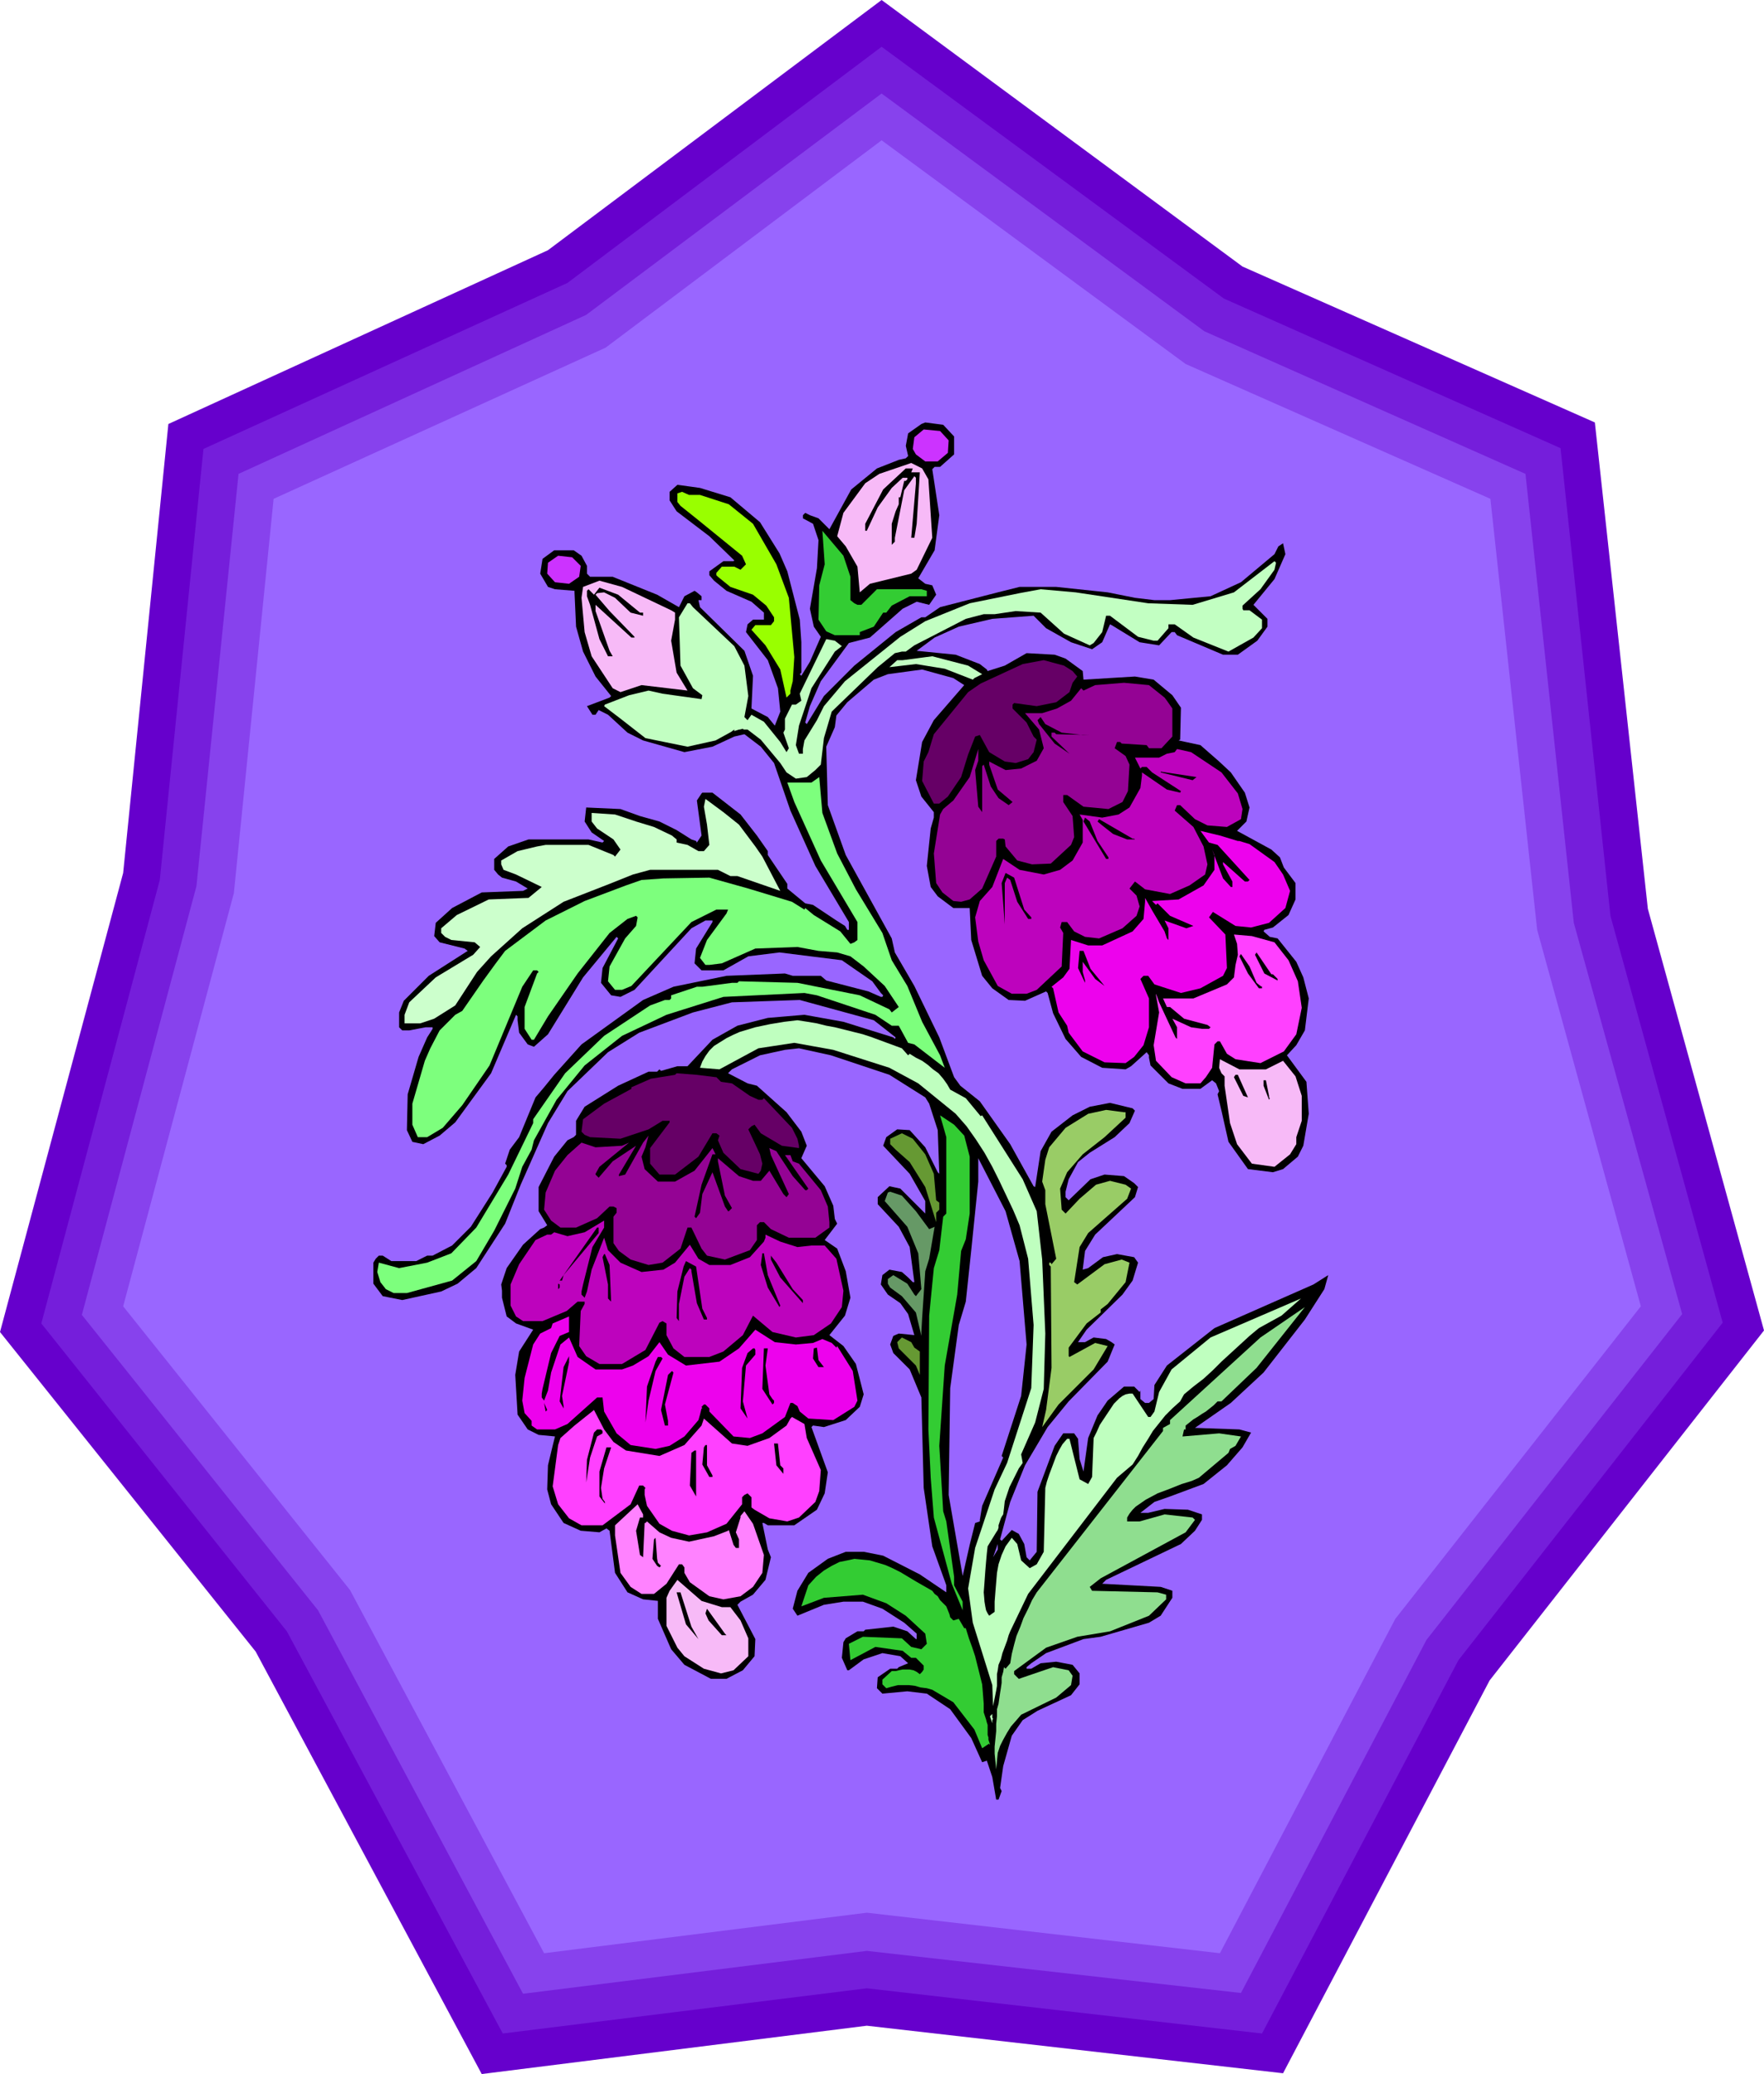
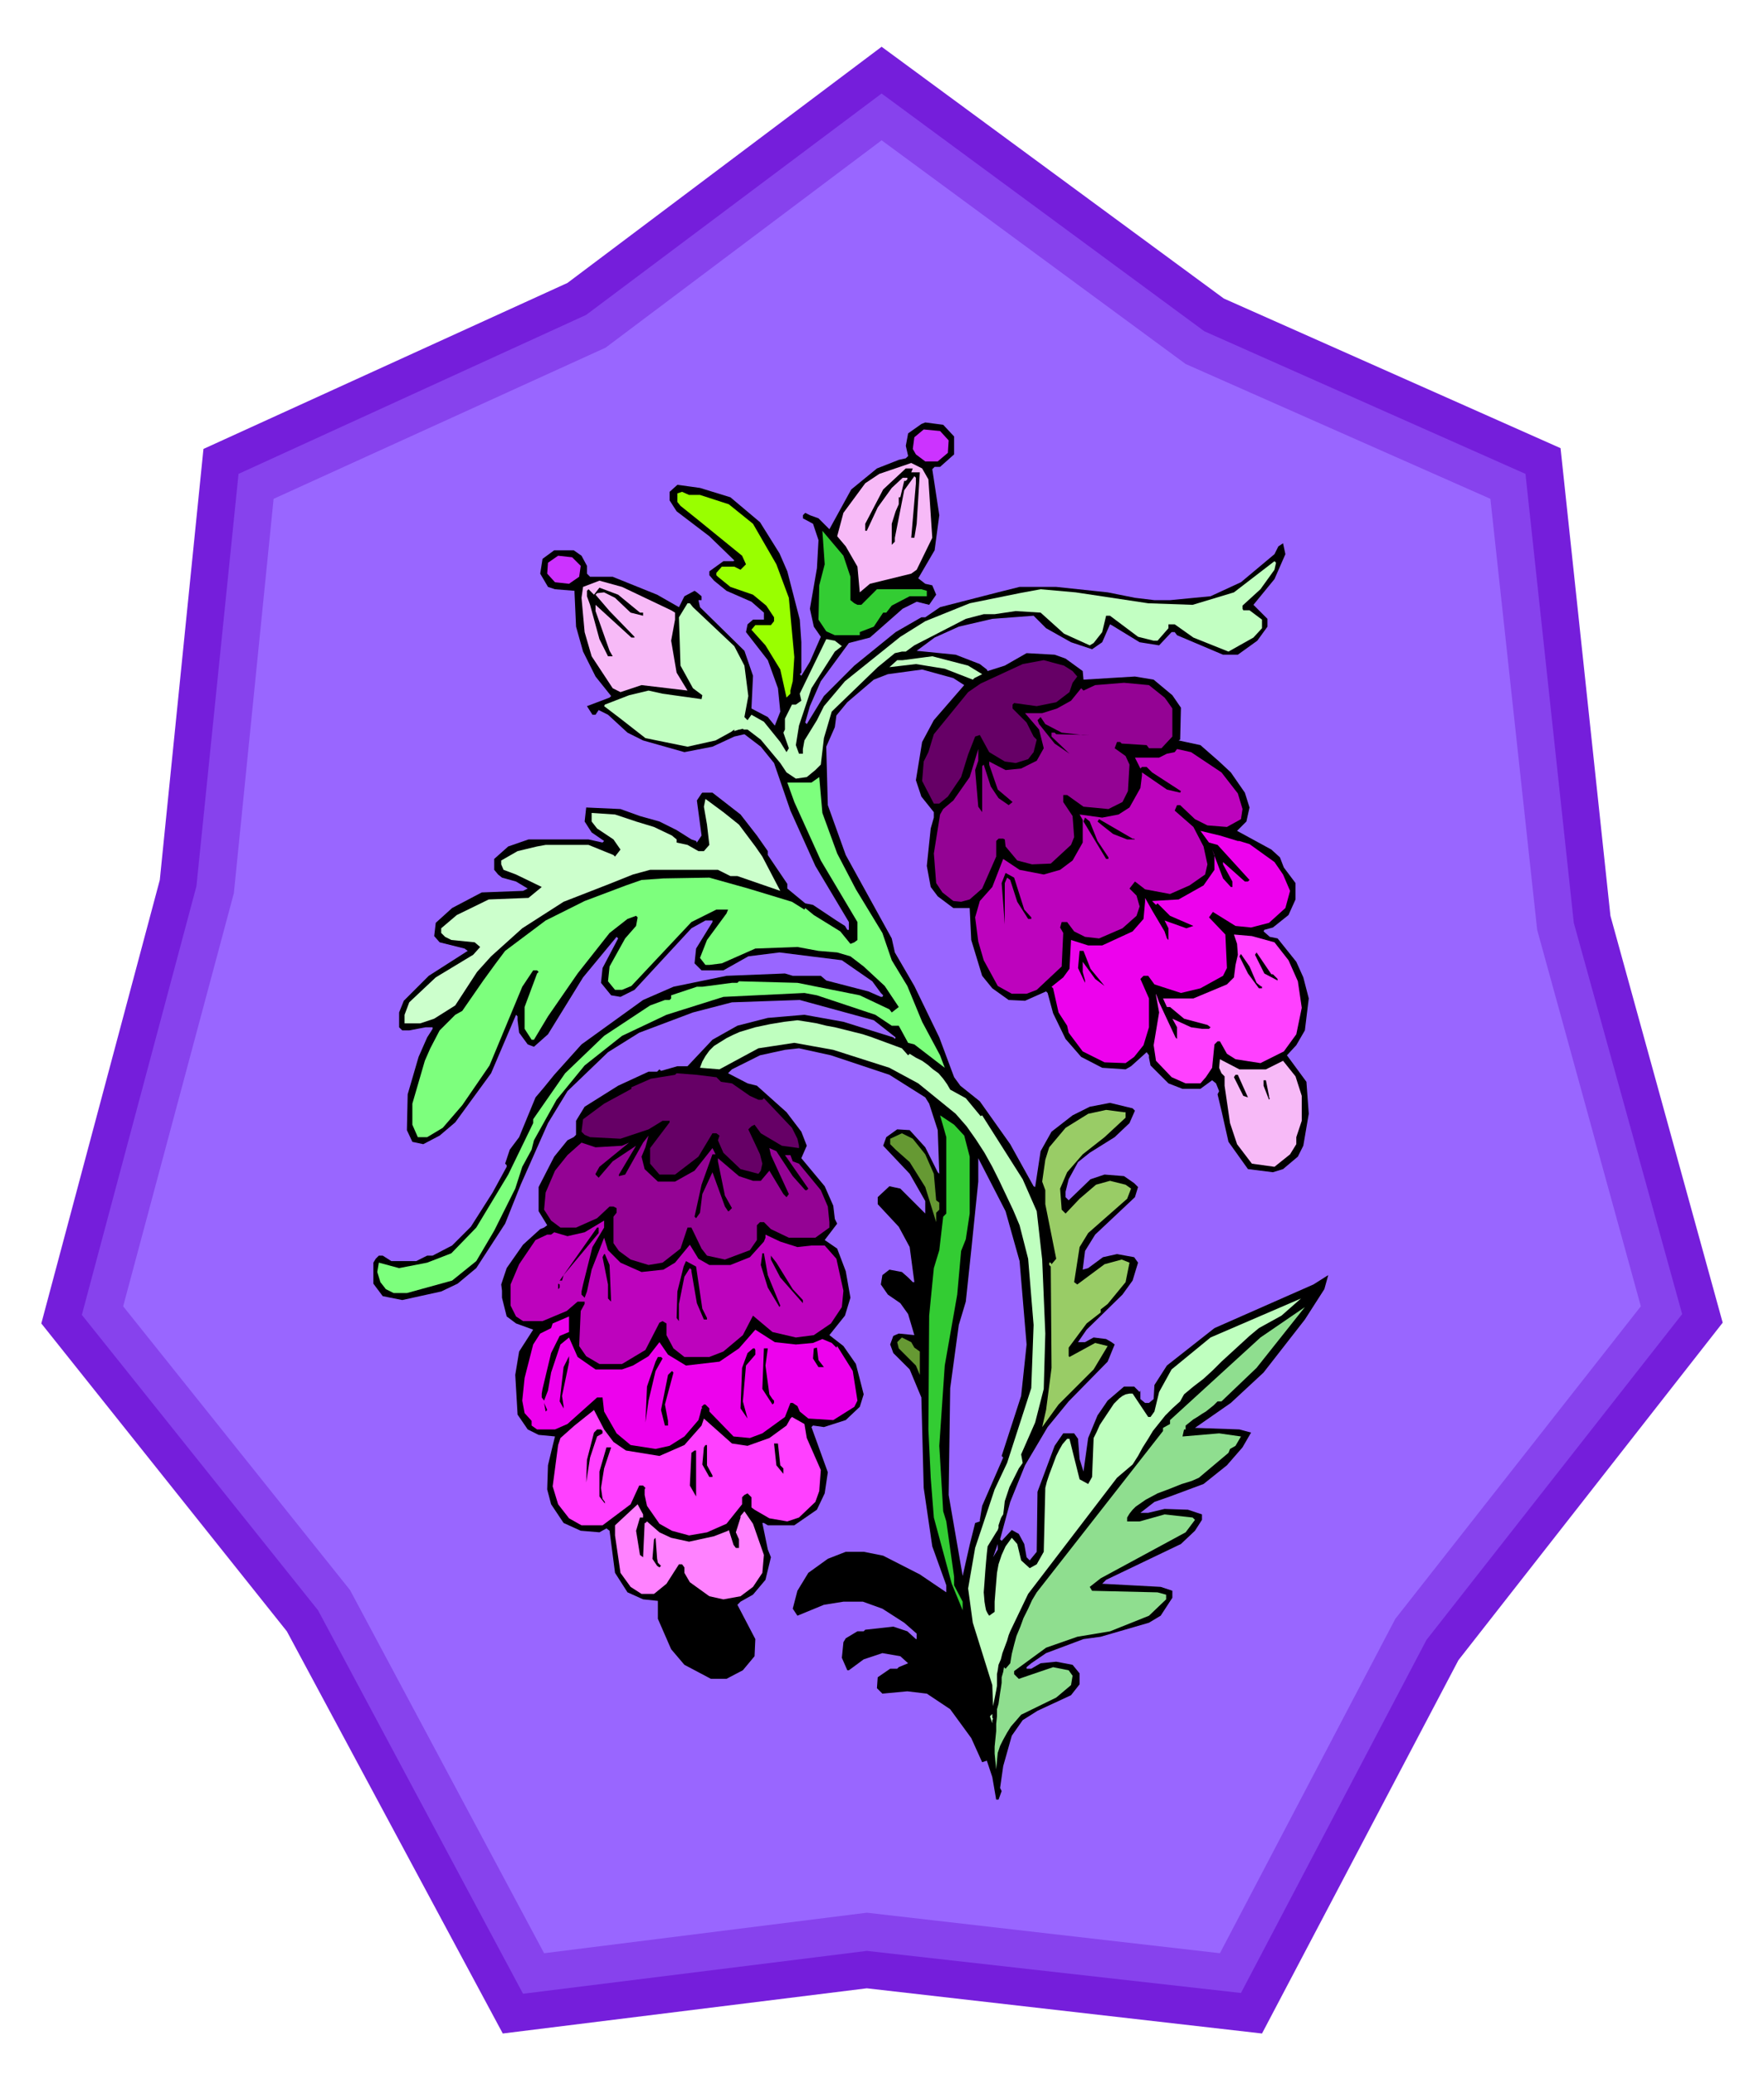
<svg xmlns="http://www.w3.org/2000/svg" width="7.539in" height="8.863in" fill-rule="evenodd" stroke-linecap="round" preserveAspectRatio="none" viewBox="0 0 2263 2661">
  <style>.pen1{stroke:none}.brush4{fill:#96f}.brush5{fill:#000}.brush6{fill:#c3f}.brush7{fill:#f7baf7}.brush9{fill:#3c3}.brush10{fill:#c2ffc2}.brush11{fill:#606}.brush12{fill:#940394}.brush13{fill:#bd03bd}.brush16{fill:#ed02ed}.brush17{fill:#ff40ff}.brush18{fill:#bfffbf}.brush21{fill:#693}</style>
-   <path d="m2114 1166 149 541-352 449-265 504-534-61-494 62-290-542L0 1709l158-589 58-576 487-223L1131 0l463 342 452 200 68 624z" class="pen1" style="fill:#60c" />
  <path d="m2002 575 64 600 144 522-339 433-252 479-507-58-467 58-277-516-315-395 152-569 56-553 467-213 403-303 439 323 432 192z" class="pen1" style="fill:#751edb" />
  <path d="m1545 425 412 183 62 576 139 502-328 418-238 453-480-54-441 55-263-492-303-379 147-550 54-529 446-204 379-284 414 305z" class="pen1" style="fill:#8742ed" />
  <path d="m1131 180 390 287 391 173 60 553 133 483-315 401-225 429-453-52-414 52-249-466-291-364 142-530 51-506 426-194 354-266z" class="pen1 brush4" />
  <path d="M1224 560v23l-18 16h-7l-3 3 9 59-6 45-21 36 9 7 9 2 5 12-9 13-16-4-18 9-42 37-27 7-36 49-14 32-6 21 2 2 22-36 39-39 53-43 33-19h5l19-13 74-19 28-7h47l66 7 35 7 25 3h20l52-5 39-18 43-36 5-10 6-4 3 14-14 32-27 33 18 18v10l-13 18-25 18h-19l-59-25-3-4h-4l-16 17-25-4-36-22-2-1-10 23-13 9-27-9-32-18-16-16-53 4-43 10-31 14-23 17 50 5 31 12 9 7 1 2 22-7 28-16 36 2 14 5 22 16 1 11 66-4 24 4 24 20 11 16-1 41-2 1 28 6 24 21 15 14 18 26 6 19-4 18-12 12 44 24 11 10 5 13 15 20v21l-9 20-20 16-11 3-1 2 8 7 10 2 24 30 9 20 7 27-5 41-11 19-12 13 25 34 3 41-7 41-7 14-19 16-13 4-32-4-25-35-9-40-5-21 2-4-4-10-5-4-15 11h-23l-18-7-23-23-2-10v-3l-3-4-20 18-7 4-30-2-27-14-20-23-16-33-7-26-2-2-27 12-21-1-21-15-13-16-14-46-2-41h-21l-20-15-9-12-5-27 5-48 4-14v-7l-16-20-7-21 8-49 15-28 39-45-14-9-40-11-44 6-18 7-34 29-14 17-2 15-11 25 2 75 23 64 59 107 4 18 25 43 32 66 19 51 8 11 25 20 39 55 30 54 2 1 7-46 14-25 27-21 22-11 26-5 29 7 3 3-7 16-19 18-32 20-15 12-12 22-4 16v7l4 4 28-27 18-6 25 2 13 9 5 5-4 13-51 48-13 21-3 24 7-2 19-14 18-4 22 4 5 7-7 23-13 18-46 45-11 16h9l11-6 16 2 7 4 4 3-9 22-50 51-27 33-29 49-19 47-13 48 2 2 13-14 9 5 7 13 3 17 4 4 9-11 1-77 22-59 11-16h14l5 7 2 26 5 16 6-43 12-29 13-19 21-18h13l7 7 1-2v11l6 5h5l6-5 1-18 16-25 61-48 127-56 19-12-5 18-25 39-53 68-42 39-46 32 57 2 15 4-11 19-20 23-30 24-43 16-20 7-18 14h10l21-5 30 1 18 6v7l-9 14-18 17-96 46-5 5 75 4 15 5v9l-15 23-15 9-62 18-22 3-48 18-19 13-6 5v2h6l12-7 20-2 21 4 9 11v14l-11 14-43 20-19 12-14 20-11 39-4 28 2 4-4 11h-3l-5-29-7-21-6 2-14-31-27-37-30-20-25-3-32 3-7-7 1-14 16-11h9l2-2 12-5-10-9-23-4-24 8-19 14h-2l-7-16 2-20 3-5 15-9h8l2-2 36-4 18 6 11 10h1v-7l-16-14-28-18-25-9h-25l-25 4-34 14-6-9 6-23 14-23 25-18 23-9h23l25 5 47 24 34 23v-9l-18-50-11-75-3-116-15-36-21-21-4-11 4-11 7-3 20 2-8-27-10-14-16-11-9-13 2-12 9-7 16 3 8 7 6 6h2l-6-45-14-26-27-29v-9l15-14 14 3 32 32v-16l-20-35-34-36 4-11 14-10 16 1 20 22 16 32 2 2-2-56-11-34-5-8-46-29-75-25-41-9-18 2-32 7-36 18-5 5 25 13 12 3 38 34 19 25 7 18-7 16 30 36 11 25 2 17 3 6-16 21 16 11 11 29 6 34-7 23-20 25 18 14 16 23 10 39-5 16-18 17-28 9-14-2-2 2 21 58-4 27-10 21-29 20h-34l-5-3h-2l7 34 4 10-7 29-16 19-16 9-4 4 23 44-1 22-15 18-21 11h-20l-34-18-17-20-17-39v-23l-19-2-20-9-16-25-7-54-4-3-9 5-24-2-22-10-16-24-5-19 1-31 6-25 3-12-21-2-14-7-13-19-3-51 5-30 18-28-22-8-12-9-6-24v-9l-1-8 7-21 21-30 22-20 5-2 4-3-11-18v-31l20-39 17-21 8-4 3-3v-18l11-18 43-27 39-18h11l3-3 2 2 21-6h13l32-34 32-18 39-10 47-4 50 9 64 20 2 2 1-2-28-22-95-26-87 3-50 13-69 26-40 25-52 50-25 41-35 79-20 50-37 57-24 20-21 10-50 11-25-5-12-16v-27l3-5 2-2 2-2h5l11 7h32l14-7h7l25-13 24-24 28-44 18-33v-2l-2-2 6-18 12-16 21-51 11-13 13-16 35-39 79-57 39-17 68-14 75-3 10 3h36l7 6 54 14 16 7h2l1-2-3-3-11-15-39-27-80-10-40 5-32 18h-28l-9-9 2-19 21-34v-2h-9l-18 10-73 79-18 9-12-2-13-16 2-19 20-38-2-2-43 52-45 73-18 16-8-3-11-15-2-16v-5l-2-2-32 75-46 63-20 17-21 11-14-3-7-15 1-46 14-48 11-25 7-11v-2h-9l-21 4h-9l-4-4v-19l6-15 32-32 50-32-4-3-32-8-7-8 2-17 21-19 38-20 53-2 6-3-15-9-18-5-5-4-5-6v-14l18-16 26-9h77l18 4 2-2-16-11-9-14 2-18 44 2 25 9 25 7 22 11 19 12 6 2 1 2 6-9-6-45 6-9 1-1h13l36 28 21 27 14 20v5l25 37v6l23 19 10 2 30 20 11 7 3 5h2v-10l-43-72-32-71-21-61-17-21-21-16-13 3-28 13-36 7-53-15-20-10-25-23-12-6-4 6h-4l-7-11 29-11 2-2-20-25-16-32-9-32-2-44v-2l-25-2-9-3-10-17 3-19 15-11h25l10 7 7 13v10l4 4h29l57 23 28 16 7-14 13-7 3 2 6 5v5h-4l2 9 57 56 11 32-2 42 21 11 9 11 7-18-3-30-13-36-28-36 2-10 7-6h14v-9l-16-14-32-14-16-13-6-7v-5l18-13h13l1-1-32-31-42-32-9-14v-11l10-9 29 4 39 12 38 32 25 40 10 23 16 62 2 29v39l-2 2 2 2 11-18 14-32-9-13-5-23 9-52 2-36-7-21-13-7v-4l3-3 6 3 11 4 14 14 28-51 33-27 28-11 9-2 3-3-3-13 3-16 17-12 5-2 23 3 14 15zm84 1058 9 107-7 66-25 77 2 2-27 62-3 18v2l-6 2-7 28-9 40-18-104 2-137 11-81 9-30 7-66 9-88v-30l35 68 18 64z" class="pen1 brush5" />
  <path d="m1217 565-1 16-13 11h-16l-12-9-4-7 2-15 12-10 21 2 11 12z" class="pen1 brush6" />
  <path d="m1191 615 5 75-20 41-7 5-53 13-13 11-3-33-15-26-11-13 8-30 28-38 18-12 41-14 14 7 8 14z" class="pen1 brush7" />
  <path d="M1169 606h11l-4 66-3 18h-4l6-70v-7l-2-2-13 18-12 61v5l-4 4v-27l5-16 4-9v-9h2l5-21h2l2-2v-2h-6l-14 13-18 25-14 30h-2v-9l23-44 29-27h9l-2 5z" class="pen1 brush5" />
  <path d="m898 635 37 12 31 25 30 52 16 43 7 76-2 31-3 12v4l-5 5-8-36-19-31-18-20 5-6h20l4-5v-5l-10-15-17-14-29-10-16-13-2-2v-3l7-8h16l8 4 7-7-5-11-59-48-20-16-4-5v-11l6-2 9 4h14z" class="pen1" style="fill:#9f0" />
  <path d="M1091 740v30l5 4 4 2h5l20-20h57l7 2v7h-22l-23 12-7 9h-4l-12 18-18 7v4h-32l-11-5-10-15 1-44 7-27-3-43 27 32 9 27z" class="pen1 brush9" />
  <path d="m745 726-2 14-13 9-18-2-10-11 1-14 13-9 18 2 11 11z" class="pen1 brush6" />
  <path d="m861 783 5 3v9l-5 27 7 41 14 23-59-7-27 9-10-5-27-41-9-31-4-44 2-14 21-8 29 8 63 30z" class="pen1 brush7" />
  <path d="M821 786h4v4l-16-4-20-19-14-7-9 1-2 2 18 21 32 33v1h-4l-46-42v8l18 51 4 7h-6l-11-22-12-44-4-11v-7l2-2 7 7 7-9 24 9 28 23z" class="pen1 brush5" />
  <path d="m1260 865-10 5-2 2-36-14-37-6-34 4 10-9h7l38-5 46 12 18 11z" class="pen1 brush10" />
  <path d="m1376 861 6 7-6 8-4 12-17 13-25 5-29-4-2 2v5l18 18 9 18 4 4-4 16-7 9-16 5-14-2-20-12-12-22-6 2-9 23-9 29-17 25-11 9h-7l-15-29 2-25 6-12 7-23 44-54 16-11 54-25 27-5 26 7 11 7z" class="pen1 brush11" />
  <path d="m1494 895 3 4 7 10v36l-14 15h-16l-3-4-32-2-2-2h-4l-3 8 14 10 5 11-2 34-7 14-18 9-32-3-21-15h-5v9l12 18 2 27-4 10-26 24-24 1-19-5-15-18-1-9-2-1h-6l-3 3v20l-18 41-16 14-11 3-10-1-14-11-8-12-3-38 8-50 4-7 13-11 21-30 11-36v15l-4 12 4 47 5 7v-59l2-2 9 28 10 15 13 9 5-4-19-16-11-32v-4l21 11 20-2 20-10 9-16-6-24-18-21h22l19-6 18-10 13-16 3 3 15-7 37-3 32 3 20 16z" class="pen1 brush12" />
  <path d="m1362 940 27 3h9l-43-1-2-2h-4v5l23 22-19-13-20-25-2-5 4-4 6 9 21 11z" class="pen1 brush5" />
  <path d="m1567 991 21 27 6 20-2 13-18 10-25-2-16-8-19-18h-4l-3 7 24 21 13 25 5 23-3 13-20 14-25 11-32-6-9-7-4-3-7 9 9 9 4 14-4 12-18 16-30 13-18-2-14-7-9-12h-7l-2 7 4 7-2 43-32 30-13 5h-19l-18-10-18-33-7-24-4-31 6-21 16-18 14-36 21 14 31 6 21-6 16-12 13-23v-29l-4-7 29 4 21-4 14-9 14-25 2-16v-4l32 22 17 4 1-2-37-24-7-7h-6l-2 2-7-14h31l10-5 10-2 3-4 18 4 39 26z" class="pen1 brush13" />
-   <path d="m1530 1001-41-10v-1l46 7-5 4z" class="pen1 brush5" />
  <path d="m1074 1095 24 46 34 56 12 35 20 33 19 46 23 43 6 16-39-30-8-2-12-22h-9l-21-14-75-25-16-3-104 5-73 23-57 27-48 38-36 44-29 52-3 12-12 22-9 28-27 54-23 39-31 25-58 16h-17l-10-5-7-9-4-13 2-12 26 7 36-7 31-12 32-33 41-68 32-66v-5l41-59 50-48 59-39 19-7h6l2-2v-4l33-11h7l38-5h7l2-2 75 2 80 16 38 18 3 4 9-7-18-27-27-25-17-13-17-5-24-2-27-5-54 2-43 19-16 2h-5l-7-9 9-23 25-34 2-5h-15l-32 16-77 82-12 5h-9l-9-11 2-19 20-36 14-16 2-11-2-2-11 4-23 18-41 52-38 55-18 30h-3l-9-14v-28l16-43 2-2-2-2h-5l-14 21-42 101-35 51-25 29-20 12h-12l-7-16v-27l16-55 7-16 12-23 20-20 9-5 27-39 16-22 12-16 52-39 50-25 53-20 20-7 28-2 59-1 50 14 56 17 16 10 1-2 11 9 34 21 13 16 5-2 4-3v-23l-47-79-34-75-9-25h31l10-7 4 46 19 52z" class="pen1" style="fill:#7dff7d" />
  <path d="m948 1058 21 28 9 13 23 44-55-19h-9l-16-8h-87l-22 6-30 12-59 23-53 34-40 36-18 20-28 43-27 17-18 6h-20v-11l6-16 34-32 48-29 9-10-7-6-30-3-8-4-5-5v-6l20-17 41-20 51-2 17-14-33-16-16-6-3-7v-5l21-12 25-6 11-2h55l32 13 2 2 7-9-9-13-21-14-7-9v-11l30 2 27 9 23 7 23 11 6 5v4l14 3 14 8h7l7-8-3-26-4-23 2-10 23 17 20 16z" class="pen1" style="fill:#cfc" />
  <path d="m1408 1079 14 21v2h-3l-29-48 2-5 6 5 10 25zm47-3 1 1h-10l-18-7-14-11-6-5 2-3 43 25h2z" class="pen1 brush5" />
  <path d="M1588 1079h2l13 4 32 23 11 16 9 21-6 22-21 19-23 6-20-2-29-18-5 7 21 22 2 43-5 10-29 16-25 6-34-11-8-11h-6l-4 4 11 25v37l-7 23-12 15-11 8-27-1-28-14-18-24-2-9-11-17-7-31-2-2 15-12 8-11 2-37 22 7h18l39-18 14-16 2-22v-5l9 16 16 27 3 9 2 2v-15l-5-10 28 10 9-3-30-13-16-16-2 2-5-5 34-2 32-18 14-20v-19l-3-7 14 37 10 11h2v-7l-12-22v-3l28 25h4l2-2-41-45-11-3-11-15 25 6 23 7z" class="pen1 brush16" />
  <path d="m1314 1167 9 10v2h-4l-14-22-9-28-4-3-3 7v53l-4-53 5-13 11 6 13 41z" class="pen1 brush5" />
  <path d="m1635 1209 18 23 12 27 5 34-7 34-16 22-30 15-32-5-11-7-9-16h-3l-4 4-3 30-8 12-7 8h-19l-18-8-20-21-3-20 7-42-4-22v-2l4 11 21 45 2 2v-15l-6-11 24 11 14 2h9l2-2-4-3-30-8-18-15h-4l-5-11h39l43-18 9-9 2-16 3-13-1-14-4-12 23 2 29 8z" class="pen1 brush17" />
  <path d="m1399 1243 18 22-12-9-16-22v13l3 11v3l-9-19 2-22h5l9 23zm234 7 6 6v2l-17-9-12-24 2-3 19 28h2zm-21 11 5 4 2 1v2h-4l-14-19-11-22 2-3 11 16 9 21z" class="pen1 brush5" />
  <path d="m1270 2202 3-3v5l1 1-1 2v4l-3-9z" class="pen1 brush18" />
-   <path d="M1269 2238v-1l-9 6-10-24-27-35-27-16-7-2-8-1-7-2-8-1h-14l-8 2-7 2-5-5v-6l12-11h5l4-1 5-1h9l5 1 4 2 4 3 3-3 2-3v-5l-2-2-2-2-3-3-3-3h-6l-11-9-35-5-32 17-2-21 18-9 50 2 12 11 13 3 7-7-2-13-25-23-25-16-30-11-50 4-29 11 9-27 10-11 10-8 10-6 10-5 10-2 9-2 10 1 10 1 10 3 10 3 9 4 10 5 20 12 21 12 3 4 4 3 3 5 4 4 4 4 2 5 2 5 1 4 4 4 7-2 7 12h2l4 13 4 11 4 12 3 12 3 12 3 12 1 12 1 13v11l1 3 1 3 1 3 1 4 1 3v13l1 3v3l1 3 1 3h-1z" class="pen1 brush9" />
  <path d="m1288 2139 2 2 6-7 2-12 3-12 3-11 5-12 4-11 6-12 5-11 6-10 162-207v-4l9-5v-5l116-106 57-39-62 78-45 43h-5l-5 5-5 4-5 4-5 3-6 4-5 3-5 4-5 4v5h-2l-2 9 47-4 28 4-7 12-7 4-2 5-38 32-9 4-13 4-15 6-16 6-15 8-13 9-4 4-4 5-3 5v5h16l32-9 36 4 3 3-12 16-109 59-14 11 3 5 84 2 11 3v6l-22 21-50 20-42 7-40 14-41 30v4l6 6 44-15 20 4 5 7-2 12-19 16-45 22-6 7-7 8-5 8-5 9-4 8-3 9-1 10-1 11-1-10-1-10v-9l1-10 1-10v-9l1-10v-9l2-7 1-7 1-7 1-6 1-7v-7l2-7 1-6z" class="pen1" style="fill:#8fde8f" />
  <path d="m1119 1331 38 14 8 9 2-2 8 5 8 4 7 5 7 6 7 5 6 7 5 7 4 7 20 11 19 23 2-1 52 82 18 41 7 62 4 95-2 71-11 43-18 41 2 11-5 7-4 8-4 8-4 8-3 9-3 9-1 9-1 8-2 3-1 2-1 3-1 3-1 3v3l-1 3-2 3-11 18-1 9-1 11-1 12-1 14-1 13 1 12 1 6 1 5 2 4 2 3 7-5v-13l1-13 1-12 1-12 2-11 4-12 5-11 8-11 7 8 5 21 11 10 9-5 9-16 2-82 2-8 3-9 3-8 3-8 3-8 4-8 4-7 6-7h3l13 52 11 6 5-9 2-50 4-8 4-9 6-9 6-9 6-9 7-7 4-3 4-2 5-1h4l20 30h3l5-7 6-25 16-29 50-41 116-50-25 22-29 16-12 10-12 11-12 11-12 11-11 11-12 11-13 10-12 10-5 9-10 9-9 9-8 10-8 10-6 10-7 11-6 11-7 11-20 17-114 149-23 48-2 5-2 7-3 8-3 8-2 8-3 7-1 7-1 5v15l-1 6-1 5-1 5-1 5-1 5-1-27-25-80-6-44 9-52 25-75 16-34 31-96 3-81-7-85-11-43-8-19-9-19-9-19-9-18-10-18-11-17-12-17-14-16-48-39-37-20-72-23-50-9-46 7-50 27-25-2 3-8 4-7 5-7 6-6 8-5 8-5 8-4 9-4 20-6 19-4 18-3 17-2 13 2 12 2 12 3 11 2 12 3 12 3 12 3 12 4z" class="pen1 brush18" />
  <path d="m1624 1372 22-11 16 20 8 25v32l-7 21v9l-8 13-20 16-29-4-19-25-9-27-7-48v-12l-4-4-3-7 1-11 25 13h34z" class="pen1 brush7" />
  <path d="M918 1382h1l6 6 14 2 23 16 11 5h5l2-2 36 38 7 14 2 9v3l-22-3-27-16-8-11-4 2-4 4 15 32 3 12-2 9-3 4-23-6-22-21-7-16 2-6-4-3h-5l-18 30-30 23h-20l-12-14v-20l25-33v-2h-9l-18 11-36 12-39-2-7-3-4-4 2-16 27-20 35-19v-2l25-11 31-5 2-2 26 2 24 3z" class="pen1 brush11" />
  <path d="m1601 1408-6-2-12-24 2-3h3l13 29zm27-2v2l1 1-1 2-7-18v-7h3l4 20z" class="pen1 brush5" />
  <path d="M1444 1427v7l-27 25-28 22-20 23-9 21 2 27 5 5 18-19 21-18 18-5 20 5 7 5-5 13-50 44-11 18-7 45 4 3 35-26 22-6 10 4-5 25-23 28-9 7v4l-18 14-23 31v11l1 1 33-18 16 4-18 30-45 45-21 29 5-22 7-54-1-130-2-2v-3h2l1 2 6-7-14-70v-18l-4-11 4-28 5-16 21-25 29-18 23-5 23 3h2z" class="pen1" style="fill:#9c6" />
  <path d="m1237 1457 7 27v73l-5 33-6 15-5 56-16 91-7 103 5 84 4 13 10 71v11l11 21v11l-14-34-23-85-4-51-3-62 1-146 6-61 7-23 5-43 4-4v-98l-8-28 18 12 13 14z" class="pen1 brush9" />
  <path d="m1187 1481 11 25 3 34 4 3v9l-4 4v12l-14-45-20-32-18-16-7-7v-7l15-7 14 7 16 20z" class="pen1 brush21" />
  <path d="m823 1484 4 16 17 16h22l25-14 23-29 4 8h-4l-14 39-9 41 2 2 5-7 3-24 13-28 16 44 4 6h1l4-4-9-16-9-44v-4l27 23 18 6h10l11-13 18 30 4 4 3-4-23-50-2-9 9 4 21 32 16 18h2l2-2-30-43h7l3 8 8 3 28 34 9 21 2 20v7l-18 13h-34l-23-11-9-9h-5l-4 4v19l-9 13-32 12-23-5-7-9-13-27h-5l-9 27-23 18-18 3-23-7-15-11-7-10v-34l4-5v-6l-4-2h-5l-16 15-27 12h-20l-12-9-9-14 2-22 12-28 16-20 18-16 18 6 34-2 9-4-38 31-5 9v1l4 4 18-21 30-20-22 37v2l8-2 23-41 7-9-4 15-5 12z" class="pen1 brush12" />
-   <path d="m1175 1554 17 23 7-3-7 41-5 16-4 60-1 18v5l-7-30-18-21-15-11-3-5v-6l7-5 18 11 9 14 2 2 7-9-4-46-14-34-29-33 4-11 3-1 15 5 18 20z" class="pen1" style="fill:#696" />
  <path d="m760 1600-12 48-2 9v4l4 4 3-8 6-28 16-41 5 16 16 16 27 12 28-3 15-9 19-23 11 18 14 8h27l25-10 18-20 2-5v-4l19 9 22 7 18-2h17l15 17 9 41-2 21-14 21-22 15-23 3-30-7-25-21-13 25-25 21-18 7h-32l-14-11-9-17v-15l-5-3-4 2-18 35-30 18h-29l-17-10-9-13 2-45 5-9v-3h-9l-14 12-31 13h-25l-9-6-7-14v-27l11-26 21-31 15-7h5l4-3 17 5 22-5 25-15v9l-15 25z" class="pen1 brush13" />
  <path d="m768 1582-45 54-2 7h-3l48-68h2v7zm217 54 16 39-1 2-15-25-9-29 2-15h2l5 28zm-203-13 2 47-4-4v-18l-7-35 2-4h1l6 14zm235 31 13 14v4l-29-33-12-23v-5l7 9 21 34zm-116 25 6 12v2h-4l-9-21-7-41v-2l-2-2-7 11-7 35v22l-3-4 1-34 8-32 3-7 13 7 8 54zm-183-27-2 2v-7l2 1v4z" class="pen1 brush5" />
  <path d="m718 1714-11 22-11 46-1 6v5l3 4 5-13 4-23 12-36 11-9 11 25 23 16h34l14-5 20-12 14-18 11 16 23 14 43-5 25-17 21-24 25 16 27 3 22-2 12-5 12 5 6 6 1-2 20 32 6 38-4 8-27 17-32-2-11-9-3-7-6-4h-3l-7 18-29 21-16 6-21-2-31-32v-4l-5-5h-2l-3 3 1 2h-1l-2 8-2 7-18 21-19 12-18 4-32-5-18-15-16-28-2-18h-7l-38 34-16 7h-23l-7-5v-6l-9-10-3-16 3-29 11-43 9-14 14-7 2-6 21-9v20l-12 5z" class="pen1 brush16" />
  <path d="m1173 1729 7 5v30l-5-12-22-22-2-8 6-6 12 6 4 7z" class="pen1 brush21" />
  <path d="M1057 1754h-7l-7-11 1-13 4-1 2 16 7 9zm-88-22v6l-12 14-4 46 6 22-9-13 2-52 7-19 7-6h2l1 2zm13 20 5 37 4 6 2 2v3l-2 2-13-20 2-52h5l-3 22zm-261 39 2 13v3l-5-9 5-44 7-14v8l-9 43zm129-48-9 16-9 38-4 28 2-46 11-32 3-6h4l2 2zm3 59 4 21v6h-4l-5-20 9-45 5-5 2 2-11 41zm-153 9-2-11 4 9-2 2z" class="pen1 brush5" />
  <path d="m787 1850 16 11 43 7 32-14 22-25 3-9 36 32 20 3 28-10 22-16 5-9 2-2 16 9 3 18 18 41-2 27-5 14-21 20-15 5-23-4-19-11-4-3v-13l-5-5-4 2-3 3v9l-20 25-25 11-23 4-22-6-16-9-16-23-3-14v-7l1-2-3-3h-5l-11 24-36 27h-27l-16-9-14-18-7-23 7-53 3-9 18-16 25-20 13 25 12 16z" class="pen1 brush17" />
  <path d="M773 1836v3l-7 4-9 27-5 32 1-29 9-35 4-4h5l2 2zm228 44 4 4v7l-9-11-3-28h5l3 28zm-94 0 7 13v2h-4l-9-16 2-22 2-3h2v26zm-132 4-4 25 2 14 3 4v2l-7-9v-32l9-31h6l-9 27zm118-11v47l-8-14 2-42 4-3h2v12z" class="pen1 brush5" />
  <path d="M825 1947h-4l-5 17 5 31 4 3 2-44h1l2-2 16 14 15 7 23 5 32-7 18-7 1-1 6 19 3 4h4v-11l-4-9 6-19v-2l5-6 11 16 14 40-2 23-12 18-16 12-22 4-18-4-25-18-7-12v-7l-3-4h-4l-16 25-16 13h-16l-14-9-13-18-7-48v-13l29-27 7 13v4z" class="pen1" style="fill:#ff82ff" />
  <path d="m844 2005 4 4-2 2-3-2-6-9 2-25 2-2 2 27 1 5z" class="pen1 brush5" />
  <path d="m1274 1998 6-17v7l-6 10z" class="pen1 brush4" />
-   <path d="M926 2062h11l13 17 10 23v23l-19 18-16 4-22-6-25-16-9-11-14-28v-36l4-9 10-14 31 27 26 8z" class="pen1 brush7" />
  <path d="m887 2087 9 16-16-19-12-41h5l14 44zm45 11h-6l-17-19-4-9 2-6 23 32 2 2z" class="pen1 brush5" />
  <path d="M948 936h1l4-1 1 1h5l17 13 25 30 8 12 12 8 14-2 11-9 7-7 4-34 10-34 59-57 11-9 11-9 9-2h5l11-8 66-34 23-6h14l27-4 32 2 30 27 33 15 5-3 11-14 5-21h5l36 27 20 5h5l14-16v-5h8l24 17 45 18 32-18 11-12v-11l-16-12h-8l-1-2v-4l23-21 18-25 2-9-2-2-52 40-53 16-57-2-93-14-45-4-27 5-64 13-57 23-32 20-71 57-27 32-9 18-16 26-2 11v6h-5l-4-11 4-25 16-48 30-47 9-7-9-7-11-2-34 70 2 9-7 5h-5l-9 18v14l-2 4 7 20-3 5-8-13-21-26-16-9-5 7-4-4 5-27-5-39-13-25-53-50-4-5h-3l-11 18 2 62 16 29 12 9-1 5-50-7-18-4-25 6-31 12-1 2 21 16 32 25 54 11 36-8 20-11 4-3v2l6-2z" class="pen1 brush10" />
</svg>